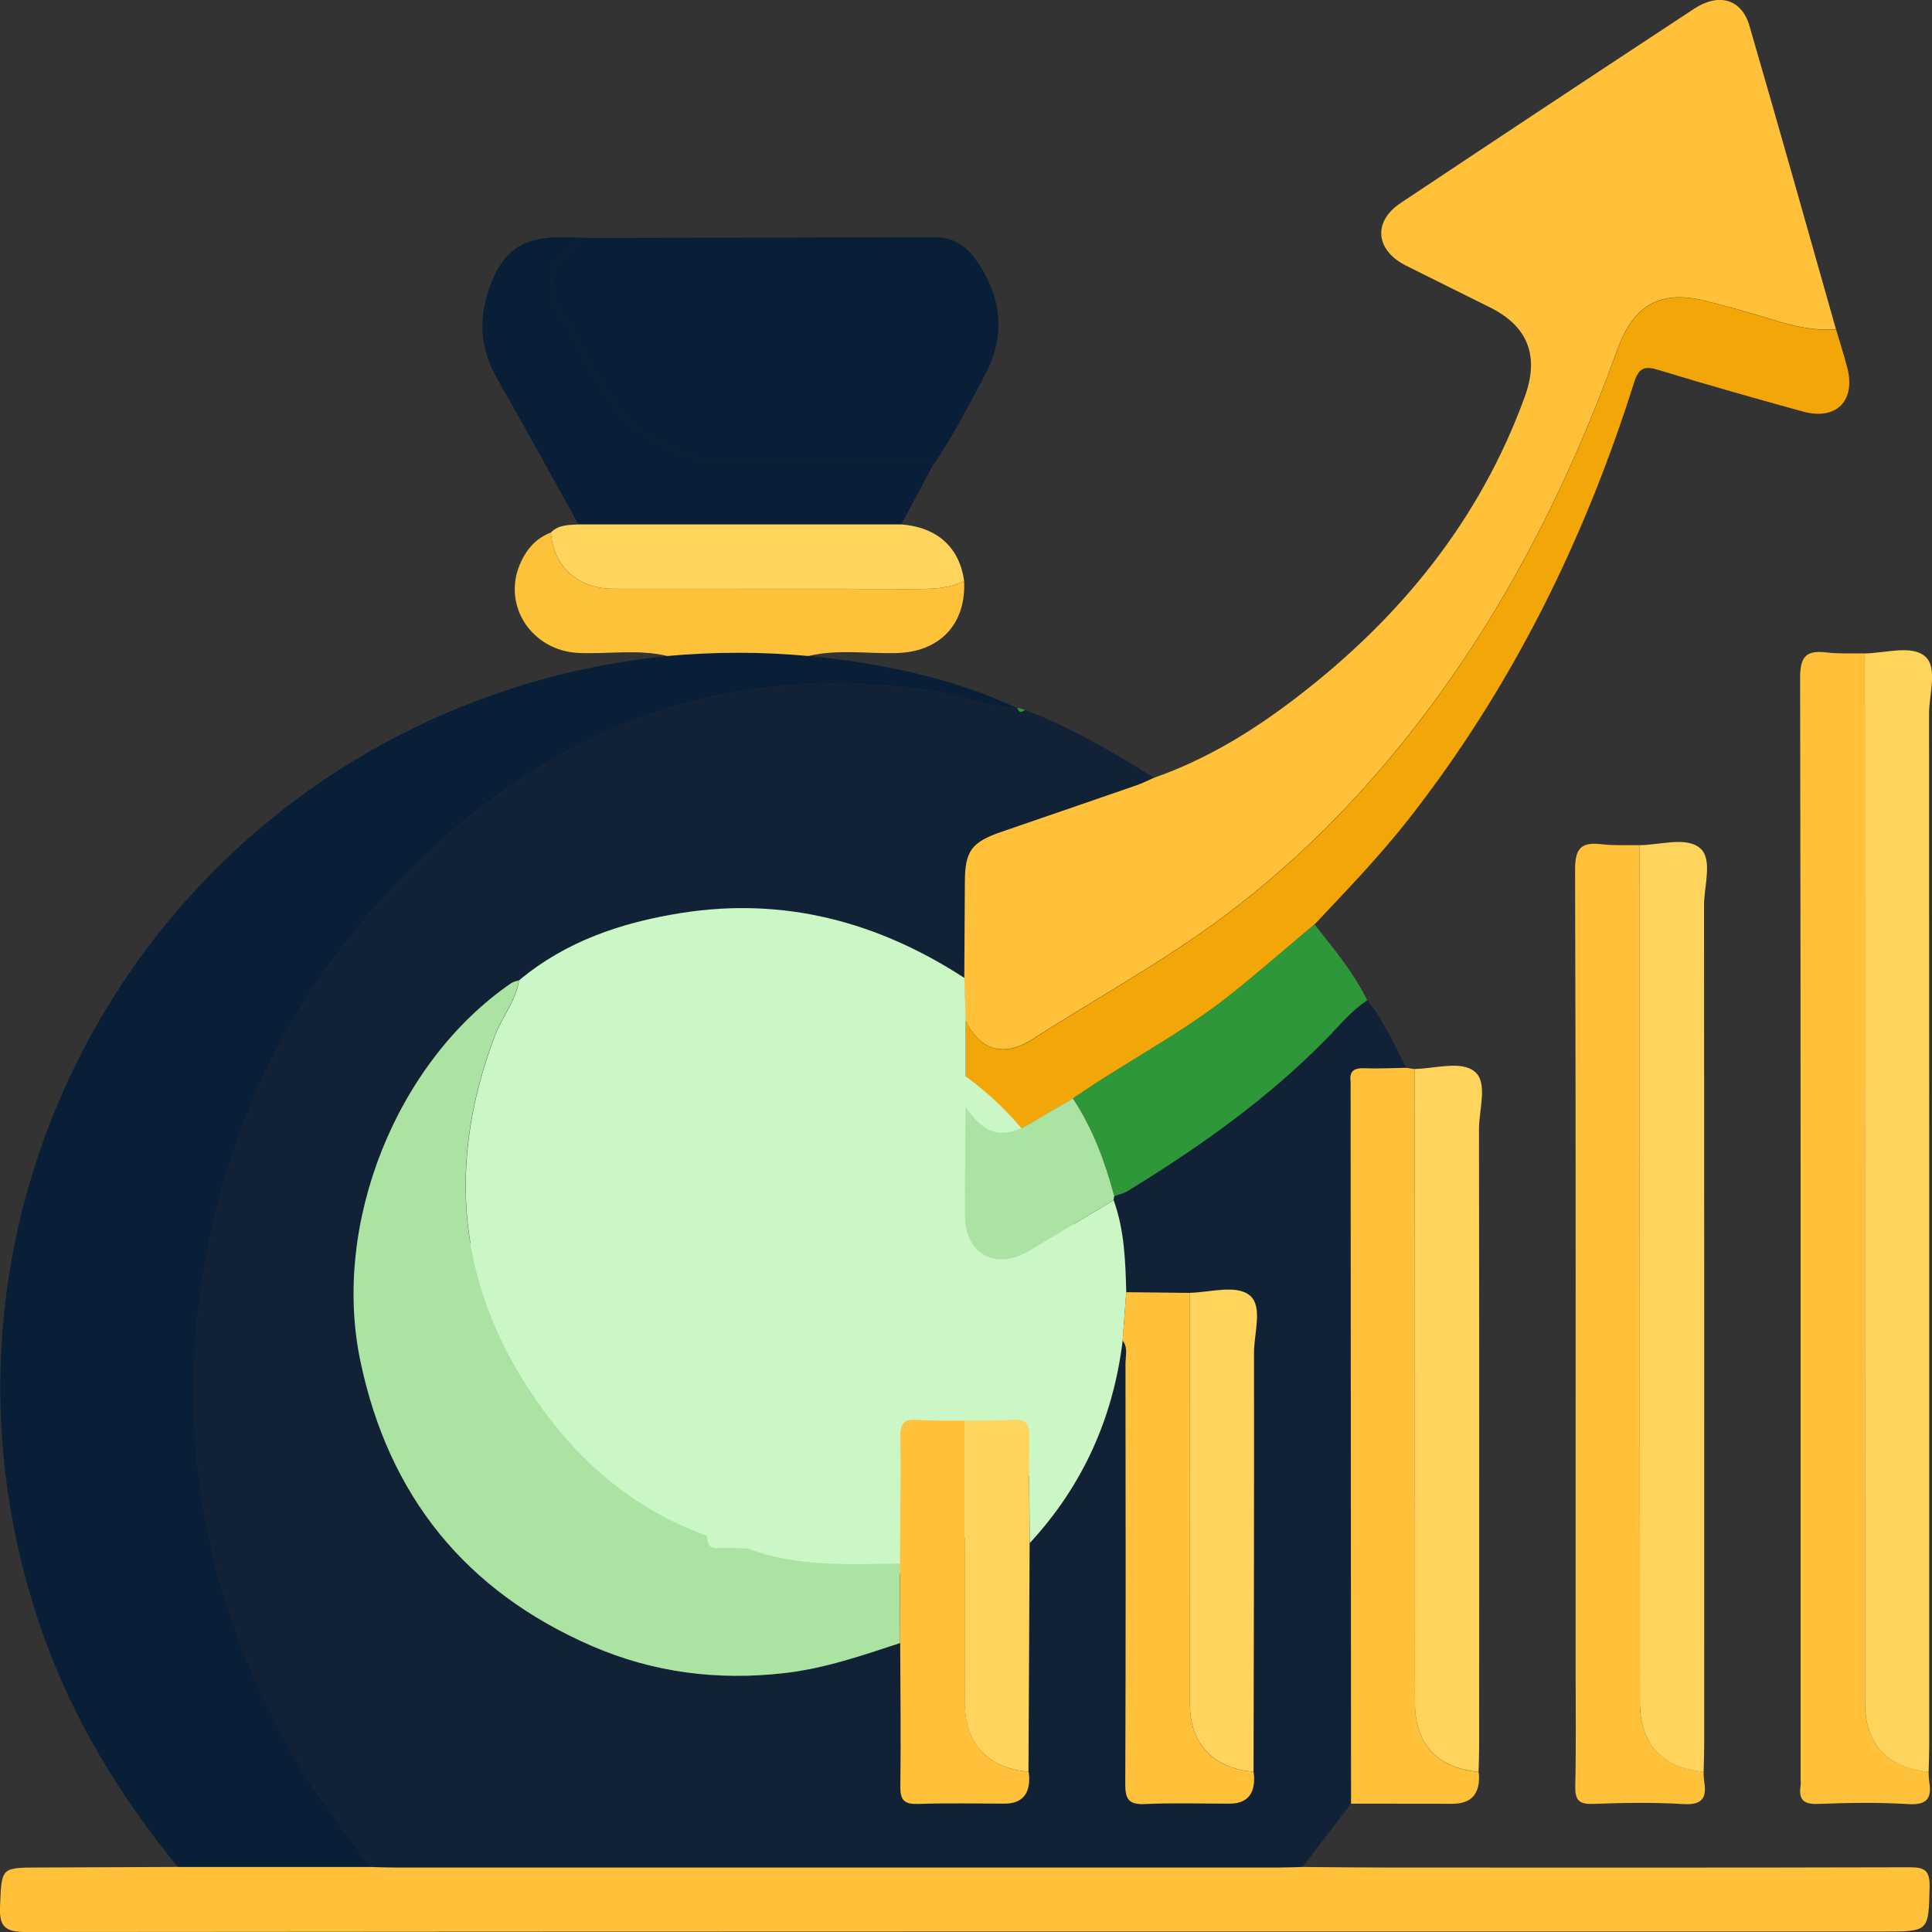
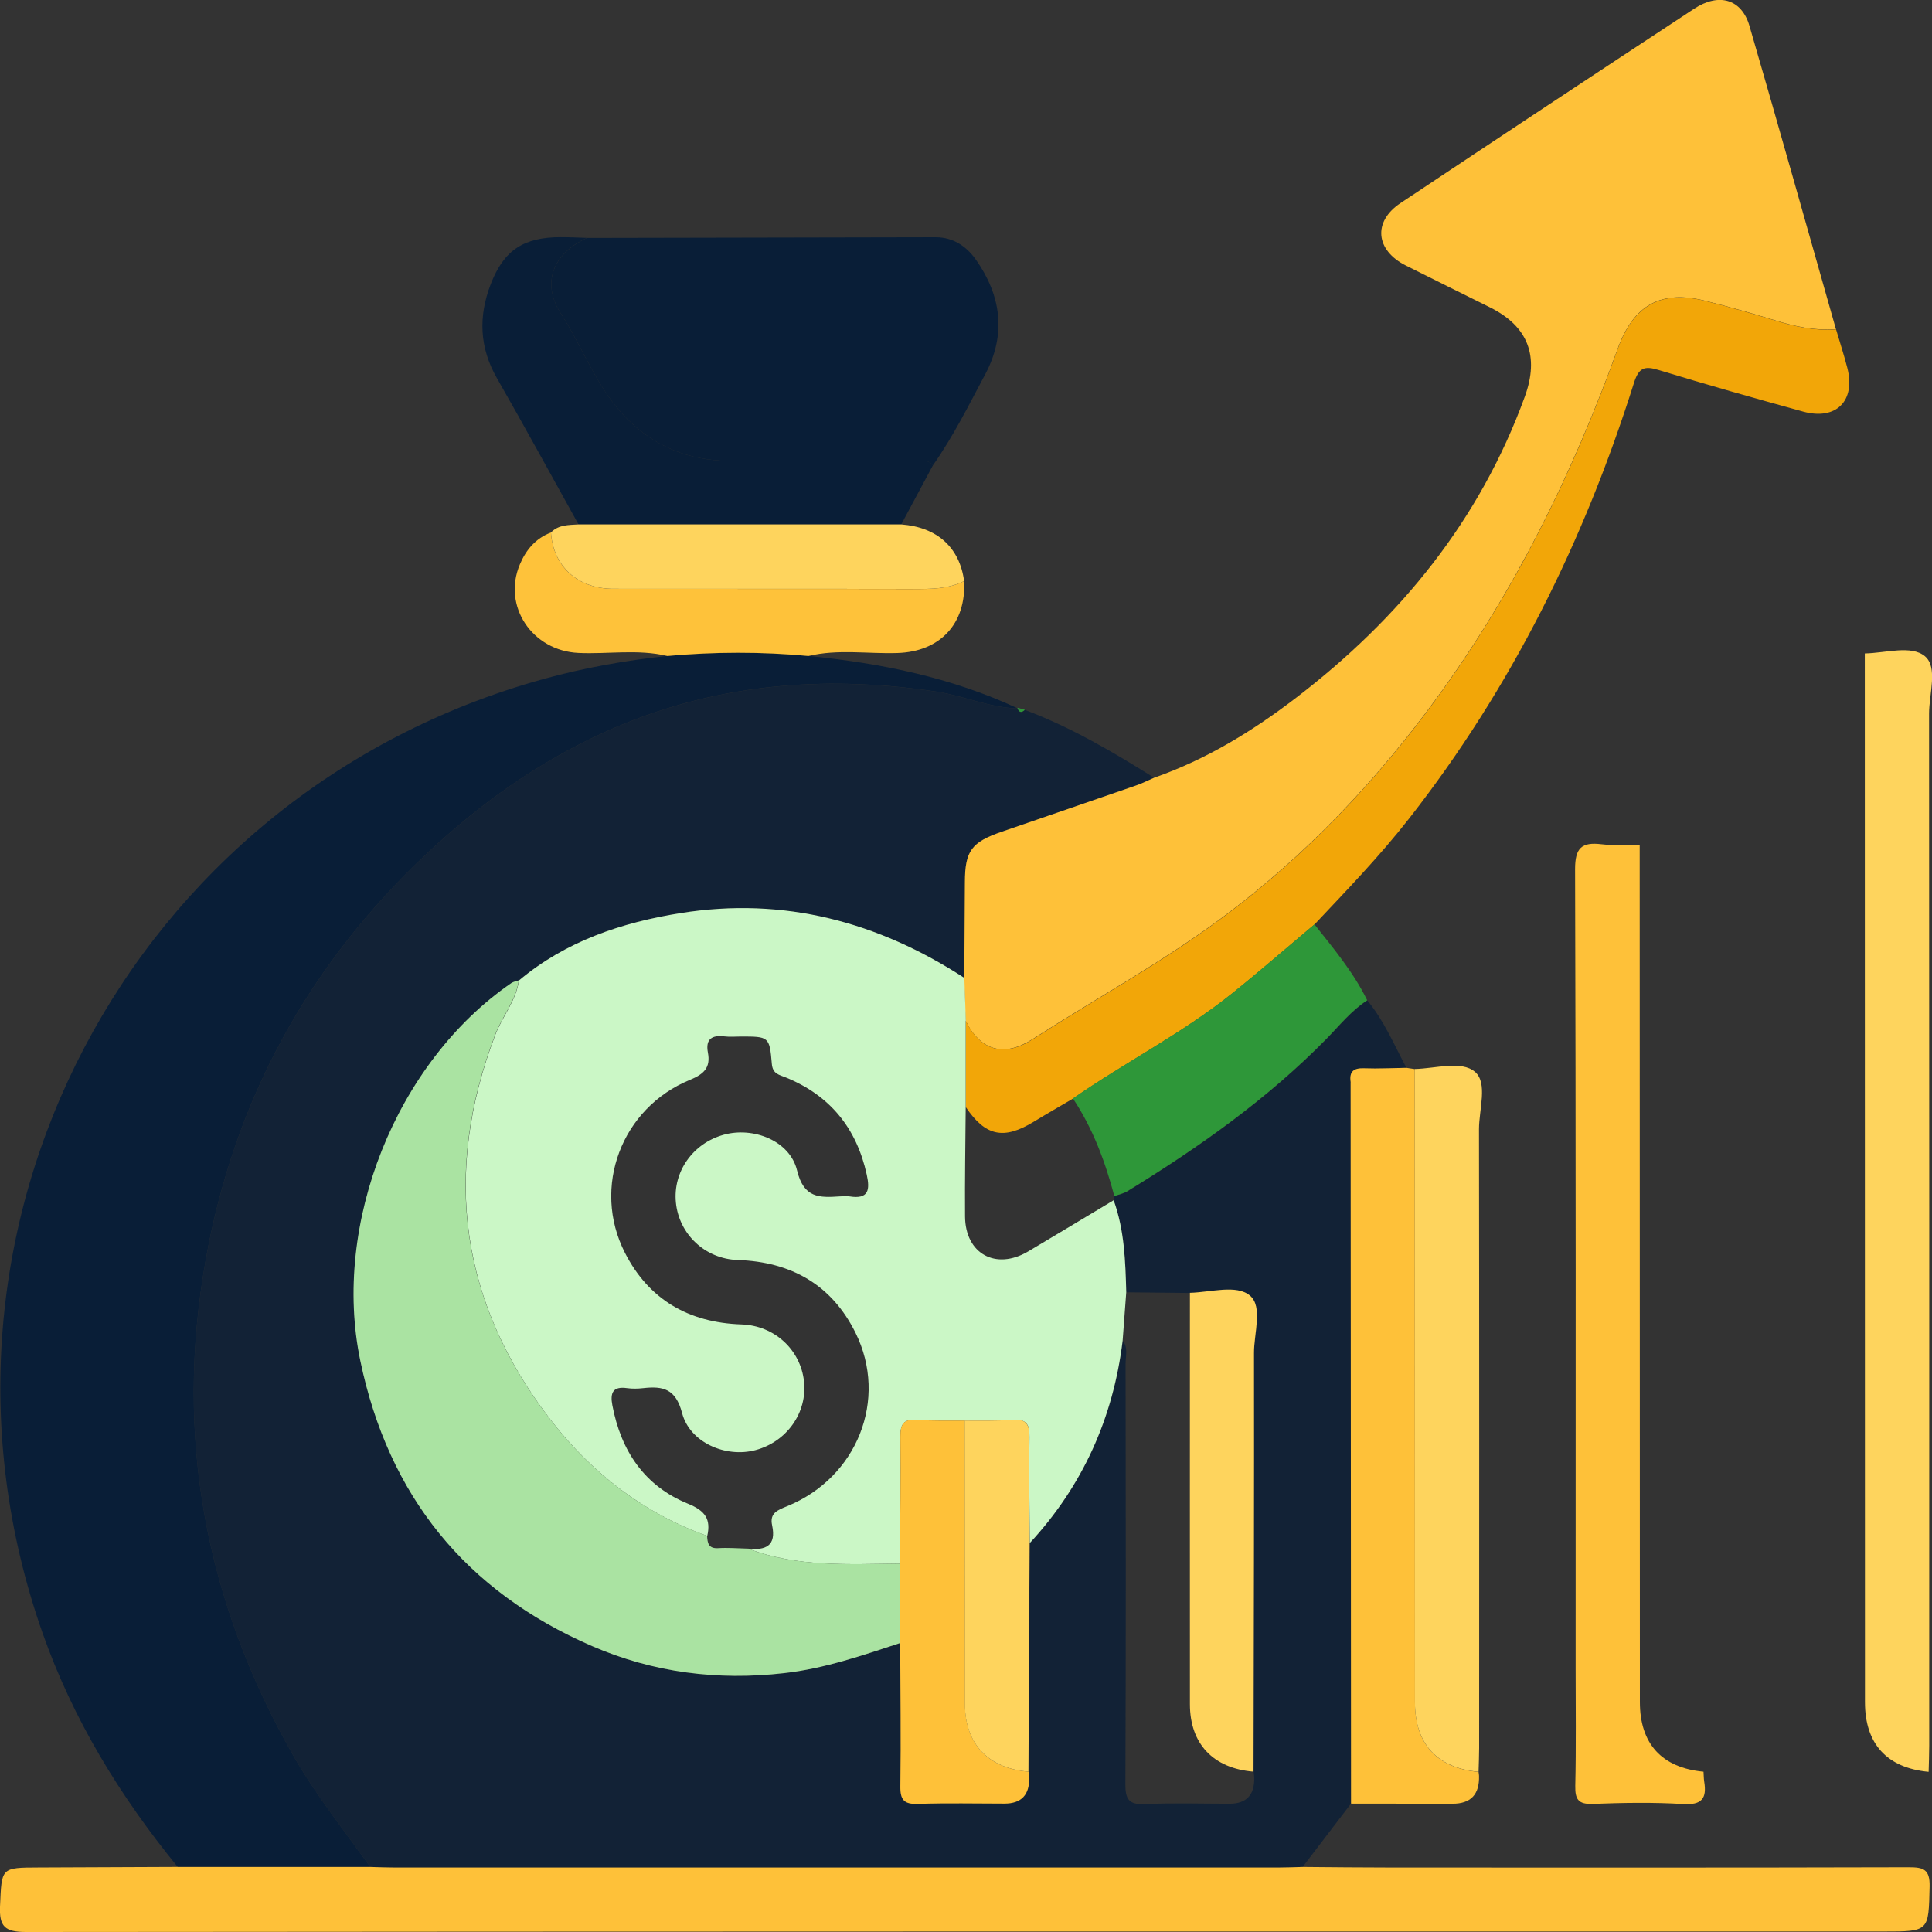
<svg xmlns="http://www.w3.org/2000/svg" width="50" height="50" viewBox="0 0 50 50" fill="none">
  <rect x="0" y="0" width="50" height="50" fill="#333333" stroke="none" />
  <g clip-path="url(#clip0_1_3581)">
    <path d="M34.965 46.676C34.548 47.223 34.13 47.77 33.713 48.317C33.506 48.323 33.298 48.332 33.092 48.332C25.462 48.332 17.832 48.332 10.204 48.332C9.997 48.332 9.789 48.323 9.582 48.317C8.904 47.367 8.175 46.458 7.592 45.437C5.311 41.435 4.515 37.177 5.318 32.643C6.053 28.486 7.978 24.964 11.075 22.066C12.434 20.794 13.925 19.732 15.621 18.961C18.374 17.709 21.25 17.455 24.221 17.898C24.938 18.005 25.606 18.316 26.338 18.335L26.33 18.32C26.367 18.438 26.431 18.46 26.524 18.372C27.713 18.82 28.8 19.456 29.87 20.129C29.713 20.197 29.56 20.276 29.401 20.331C28.245 20.731 27.09 21.128 25.935 21.524C25.141 21.796 24.976 22.022 24.974 22.832C24.971 23.657 24.964 24.481 24.958 25.306C22.72 23.852 20.287 23.203 17.621 23.628C16.09 23.872 14.642 24.354 13.43 25.372C13.366 25.396 13.293 25.405 13.239 25.443C10.252 27.494 8.589 31.68 9.329 35.218C10.058 38.71 12.051 41.183 15.33 42.604C16.911 43.289 18.574 43.499 20.301 43.302C21.345 43.182 22.315 42.845 23.298 42.524C23.302 43.76 23.32 44.996 23.302 46.231C23.297 46.598 23.409 46.7 23.768 46.688C24.51 46.662 25.252 46.68 25.996 46.68C26.433 46.68 26.647 46.455 26.637 46.007C26.637 45.956 26.627 45.905 26.621 45.853C26.631 43.881 26.642 41.908 26.652 39.936C28.026 38.449 28.813 36.696 29.057 34.696C29.201 34.879 29.13 35.094 29.13 35.293C29.136 38.921 29.14 42.548 29.125 46.176C29.123 46.579 29.225 46.71 29.639 46.691C30.363 46.656 31.091 46.681 31.817 46.681C32.255 46.681 32.469 46.457 32.459 46.008C32.459 45.957 32.449 45.906 32.444 45.855C32.449 42.242 32.46 38.63 32.456 35.017C32.456 34.508 32.688 33.822 32.354 33.536C32.005 33.238 31.33 33.452 30.797 33.462L29.15 33.445C29.128 32.64 29.101 31.836 28.824 31.065L28.842 30.958C28.954 30.916 29.078 30.893 29.177 30.831C31.035 29.693 32.804 28.442 34.336 26.881C34.673 26.538 34.976 26.157 35.386 25.89C35.821 26.417 36.082 27.043 36.399 27.636C36.036 27.642 35.673 27.662 35.311 27.648C35.043 27.637 34.918 27.726 34.957 27.999C34.96 28.015 34.957 28.033 34.957 28.05C34.961 34.258 34.965 40.468 34.968 46.677L34.965 46.676Z" fill="#091E37" fill-opacity="0.78" />
    <path d="M26.338 18.333C25.606 18.316 24.938 18.004 24.221 17.896C21.25 17.453 18.375 17.707 15.621 18.96C13.925 19.732 12.434 20.793 11.075 22.065C7.978 24.963 6.053 28.486 5.318 32.642C4.516 37.176 5.311 41.434 7.592 45.436C8.175 46.456 8.904 47.365 9.581 48.316C7.921 48.316 6.259 48.316 4.599 48.316C3.105 46.488 1.892 44.502 1.104 42.269C-2.577 31.817 3.34 20.538 14.065 17.573C15.117 17.282 16.187 17.092 17.272 16.976C18.488 16.867 19.705 16.863 20.921 16.976C22.795 17.162 24.621 17.532 26.338 18.332V18.333Z" fill="#091E37" />
    <path d="M24.956 25.305C24.961 24.48 24.968 23.655 24.971 22.83C24.974 22.02 25.14 21.794 25.932 21.523C27.087 21.125 28.244 20.729 29.398 20.329C29.559 20.274 29.712 20.196 29.867 20.128C31.219 19.656 32.422 18.918 33.546 18.056C36.232 15.998 38.297 13.468 39.462 10.265C39.844 9.214 39.544 8.445 38.563 7.956C37.836 7.595 37.109 7.236 36.384 6.872C35.599 6.478 35.524 5.737 36.244 5.257C38.77 3.573 41.304 1.897 43.84 0.229C44.485 -0.196 45.074 -0.025 45.276 0.67C46.037 3.283 46.771 5.904 47.514 8.52C46.971 8.563 46.452 8.449 45.936 8.29C45.343 8.108 44.746 7.938 44.144 7.787C42.975 7.491 42.275 7.893 41.863 9.032C40.695 12.265 39.189 15.326 37.147 18.113C35.591 20.237 33.796 22.128 31.681 23.709C30.104 24.887 28.373 25.832 26.72 26.894C25.988 27.364 25.372 27.196 24.989 26.413C24.976 26.041 24.964 25.672 24.951 25.301L24.956 25.305Z" fill="#FEC139" />
    <path d="M4.599 48.317C6.259 48.317 7.921 48.317 9.581 48.317C9.788 48.323 9.996 48.332 10.203 48.332C17.832 48.332 25.462 48.332 33.09 48.332C33.297 48.332 33.505 48.323 33.712 48.317C34.473 48.323 35.236 48.332 35.997 48.332C40.466 48.334 44.935 48.337 49.404 48.325C49.782 48.325 49.947 48.381 49.938 48.819C49.911 49.986 49.935 49.988 48.738 49.988C32.716 49.988 16.695 49.985 0.673 50C0.128 50 -0.024 49.861 0.001 49.325C0.046 48.334 0.014 48.334 1.014 48.331C2.209 48.328 3.404 48.321 4.599 48.316V48.317Z" fill="#FEC139" />
    <path d="M15.189 6.158C18.197 6.152 21.207 6.145 24.215 6.14C24.67 6.14 25.014 6.376 25.258 6.723C25.913 7.654 26.044 8.656 25.502 9.678C25.076 10.479 24.67 11.294 24.146 12.041C23.996 11.866 23.792 11.934 23.612 11.933C22.022 11.928 20.431 11.943 18.842 11.926C17.836 11.915 16.958 11.563 16.238 10.85C15.452 10.071 15.1 9.021 14.516 8.116C14.008 7.33 14.304 6.569 15.189 6.159V6.158Z" fill="#091E37" />
-     <path d="M49.911 45.855C49.917 45.94 49.915 46.027 49.929 46.111C49.999 46.542 49.87 46.72 49.383 46.69C48.606 46.641 47.824 46.656 47.046 46.685C46.667 46.699 46.546 46.565 46.599 46.216C46.609 46.149 46.6 46.078 46.6 46.009C46.6 36.519 46.606 27.029 46.587 17.539C46.587 16.977 46.755 16.823 47.275 16.886C47.599 16.925 47.931 16.904 48.259 16.909C48.261 25.956 48.262 35.003 48.264 44.049C48.264 45.131 48.832 45.75 49.91 45.852L49.911 45.855Z" fill="#FEC139" />
    <path d="M24.992 26.417C25.376 27.199 25.99 27.368 26.723 26.898C28.376 25.836 30.107 24.891 31.684 23.713C33.797 22.132 35.594 20.241 37.15 18.117C39.191 15.329 40.698 12.27 41.865 9.036C42.277 7.896 42.978 7.494 44.147 7.791C44.749 7.942 45.345 8.112 45.939 8.294C46.455 8.453 46.974 8.567 47.517 8.525C47.614 8.854 47.721 9.183 47.807 9.515C48.031 10.372 47.522 10.887 46.664 10.652C45.415 10.308 44.168 9.956 42.929 9.577C42.553 9.461 42.409 9.519 42.286 9.912C40.996 14.001 39.119 17.794 36.465 21.187C35.709 22.153 34.859 23.034 34.019 23.925C33.306 24.524 32.603 25.138 31.877 25.72C30.592 26.749 29.116 27.495 27.768 28.432C27.43 28.631 27.09 28.825 26.756 29.029C25.974 29.506 25.505 29.407 24.993 28.65C24.993 27.906 24.993 27.163 24.993 26.419L24.992 26.417Z" fill="#F2A608" />
    <path d="M49.911 45.855C48.834 45.754 48.265 45.133 48.265 44.052C48.262 35.005 48.262 25.957 48.261 16.911C48.795 16.903 49.469 16.686 49.82 16.986C50.157 17.274 49.924 17.96 49.924 18.469C49.931 27.374 49.929 36.279 49.928 45.183C49.928 45.407 49.918 45.63 49.913 45.853L49.911 45.855Z" fill="#FED45D" />
    <path d="M44.087 45.855C44.093 45.94 44.092 46.027 44.105 46.111C44.175 46.541 44.046 46.72 43.559 46.689C42.782 46.641 42 46.656 41.222 46.685C40.845 46.699 40.761 46.568 40.768 46.216C40.791 45.201 40.777 44.184 40.777 43.168C40.777 36.279 40.785 29.391 40.763 22.502C40.761 21.941 40.932 21.787 41.451 21.849C41.775 21.888 42.107 21.867 42.435 21.872C42.437 29.264 42.438 36.657 42.44 44.049C42.44 45.131 43.008 45.75 44.086 45.852L44.087 45.855Z" fill="#FEC139" />
-     <path d="M44.087 45.855C43.01 45.754 42.441 45.133 42.441 44.052C42.438 36.66 42.438 29.267 42.437 21.874C42.969 21.865 43.645 21.649 43.996 21.949C44.333 22.237 44.1 22.923 44.1 23.432C44.107 30.682 44.105 37.933 44.104 45.183C44.104 45.407 44.094 45.63 44.089 45.854L44.087 45.855Z" fill="#FED45D" />
    <path d="M34.965 46.676C34.961 40.467 34.957 34.257 34.954 28.049C34.954 28.032 34.957 28.014 34.954 27.997C34.915 27.724 35.04 27.636 35.308 27.647C35.67 27.661 36.033 27.64 36.397 27.635C36.469 27.646 36.541 27.657 36.614 27.668C36.616 33.13 36.617 38.593 36.619 44.055C36.619 45.136 37.187 45.756 38.265 45.858C38.269 45.892 38.277 45.925 38.277 45.96C38.291 46.441 38.063 46.681 37.592 46.681C36.717 46.681 35.84 46.68 34.965 46.678V46.676Z" fill="#FEC139" />
    <path d="M38.265 45.855C37.187 45.754 36.618 45.133 36.618 44.052C36.616 38.59 36.616 33.127 36.614 27.665C37.147 27.655 37.822 27.44 38.172 27.739C38.509 28.028 38.276 28.713 38.276 29.222C38.284 34.56 38.282 39.897 38.28 45.236C38.28 45.443 38.27 45.648 38.265 45.855Z" fill="#FED45D" />
    <path d="M15.189 6.158C14.304 6.566 14.008 7.327 14.516 8.115C15.1 9.02 15.454 10.069 16.238 10.849C16.958 11.562 17.836 11.915 18.842 11.925C20.431 11.941 22.021 11.928 23.612 11.932C23.793 11.932 23.997 11.864 24.146 12.039C23.872 12.55 23.598 13.06 23.325 13.57C20.54 13.57 17.756 13.57 14.971 13.57C14.269 12.308 13.578 11.041 12.86 9.787C12.406 8.994 12.379 8.189 12.698 7.359C13.037 6.475 13.551 6.137 14.514 6.138C14.739 6.138 14.964 6.149 15.189 6.156V6.158Z" fill="#091E37" />
    <path d="M27.767 28.428C29.115 27.491 30.591 26.746 31.875 25.717C32.602 25.135 33.305 24.521 34.018 23.923C34.514 24.549 35.029 25.163 35.383 25.887C34.972 26.154 34.669 26.535 34.333 26.879C32.802 28.44 31.032 29.69 29.175 30.828C29.075 30.889 28.951 30.913 28.839 30.955C28.602 30.062 28.283 29.204 27.768 28.429L27.767 28.428Z" fill="#2E9739" />
    <path d="M20.921 16.977C19.705 16.864 18.488 16.867 17.272 16.977C16.51 16.795 15.738 16.933 14.972 16.898C13.773 16.844 12.996 15.686 13.455 14.604C13.612 14.232 13.863 13.93 14.259 13.781C14.313 14.655 14.95 15.238 15.871 15.239C18.462 15.244 21.051 15.238 23.642 15.244C24.093 15.244 24.537 15.246 24.951 15.039C25.007 16.146 24.325 16.866 23.226 16.9C22.458 16.925 21.684 16.794 20.921 16.977Z" fill="#FEC23A" />
    <path d="M24.951 15.038C24.537 15.245 24.093 15.244 23.642 15.242C21.051 15.235 18.462 15.242 15.871 15.238C14.95 15.237 14.315 14.653 14.259 13.78C14.456 13.576 14.719 13.588 14.972 13.572C17.757 13.572 20.541 13.572 23.326 13.572C24.254 13.642 24.836 14.169 24.951 15.038Z" fill="#FED45D" />
-     <path d="M20.054 41.362C24.515 41.362 28.132 37.987 28.132 33.824C28.132 29.661 24.515 26.286 20.054 26.286C15.593 26.286 11.976 29.661 11.976 33.824C11.976 37.987 15.593 41.362 20.054 41.362Z" fill="#CBF7C6" />
    <path d="M26.524 18.369C26.431 18.458 26.367 18.437 26.33 18.317C26.395 18.333 26.459 18.351 26.524 18.369Z" fill="#2E973A" />
    <path d="M24.992 26.417C24.992 27.16 24.992 27.904 24.992 28.647C24.985 29.592 24.968 30.535 24.975 31.48C24.982 32.449 25.771 32.882 26.609 32.387C27.35 31.949 28.083 31.504 28.821 31.062C29.1 31.832 29.125 32.636 29.147 33.442C29.117 33.86 29.085 34.278 29.054 34.694C28.81 36.694 28.024 38.448 26.649 39.935C26.645 39.022 26.628 38.108 26.642 37.197C26.648 36.872 26.572 36.721 26.214 36.747C25.8 36.777 25.383 36.762 24.968 36.768C24.556 36.762 24.142 36.777 23.731 36.747C23.381 36.721 23.298 36.86 23.302 37.185C23.315 38.279 23.297 39.373 23.29 40.467C21.967 40.478 20.635 40.566 19.362 40.078C19.816 40.128 20.097 40.005 19.982 39.474C19.914 39.158 20.122 39.082 20.369 38.981C22.183 38.245 22.994 36.214 22.14 34.492C21.526 33.252 20.48 32.656 19.092 32.609C18.24 32.58 17.573 31.936 17.492 31.122C17.413 30.326 17.928 29.592 18.723 29.369C19.491 29.152 20.442 29.519 20.628 30.291C20.802 31.009 21.203 30.998 21.728 30.963C21.814 30.958 21.903 30.951 21.988 30.963C22.483 31.042 22.517 30.791 22.431 30.399C22.168 29.199 21.484 28.353 20.341 27.886C20.168 27.815 19.997 27.797 19.975 27.533C19.915 26.824 19.899 26.825 19.169 26.825C19.031 26.825 18.89 26.839 18.755 26.822C18.429 26.782 18.254 26.886 18.32 27.239C18.394 27.626 18.223 27.796 17.857 27.946C16.083 28.673 15.309 30.727 16.173 32.422C16.791 33.634 17.823 34.23 19.189 34.276C20.046 34.305 20.716 34.932 20.807 35.745C20.899 36.556 20.363 37.315 19.548 37.53C18.785 37.732 17.853 37.337 17.652 36.569C17.487 35.941 17.16 35.867 16.645 35.925C16.508 35.94 16.366 35.944 16.23 35.925C15.856 35.871 15.787 36.052 15.848 36.37C16.071 37.55 16.68 38.459 17.809 38.918C18.253 39.099 18.401 39.318 18.304 39.75C16.656 39.165 15.315 38.115 14.273 36.775C11.918 33.741 11.443 30.384 12.82 26.778C13.003 26.299 13.358 25.898 13.43 25.375C14.644 24.356 16.092 23.874 17.621 23.63C20.287 23.205 22.72 23.855 24.958 25.309C24.971 25.68 24.983 26.051 24.996 26.421L24.992 26.417Z" fill="#CBF7C6" />
    <path d="M19.361 40.077C20.634 40.564 21.965 40.477 23.288 40.466C23.29 41.151 23.293 41.837 23.294 42.522C22.312 42.844 21.341 43.182 20.297 43.3C18.57 43.498 16.907 43.286 15.326 42.602C12.047 41.182 10.053 38.708 9.325 35.217C8.585 31.679 10.248 27.492 13.234 25.441C13.289 25.404 13.361 25.395 13.426 25.371C13.354 25.894 12.999 26.294 12.816 26.774C11.438 30.38 11.914 33.737 14.269 36.77C15.309 38.111 16.652 39.161 18.3 39.746C18.309 39.928 18.331 40.081 18.585 40.066C18.842 40.05 19.101 40.072 19.361 40.078V40.077Z" fill="#AAE3A2" />
-     <path d="M29.054 34.694C29.085 34.276 29.116 33.858 29.147 33.442C29.696 33.447 30.245 33.454 30.795 33.46C30.795 37.009 30.795 40.557 30.795 44.106C30.795 45.135 31.397 45.768 32.441 45.852C32.447 45.903 32.455 45.954 32.456 46.005C32.467 46.454 32.252 46.678 31.814 46.678C31.089 46.678 30.361 46.654 29.637 46.688C29.222 46.707 29.121 46.576 29.122 46.174C29.137 42.546 29.132 38.918 29.128 35.29C29.128 35.092 29.198 34.878 29.054 34.693V34.694Z" fill="#FEC139" />
    <path d="M32.441 45.851C31.398 45.765 30.796 45.132 30.795 44.105C30.792 40.555 30.795 37.008 30.795 33.458C31.327 33.447 32.003 33.233 32.351 33.532C32.685 33.818 32.452 34.504 32.453 35.013C32.458 38.626 32.448 42.238 32.441 45.851Z" fill="#FED45D" />
    <path d="M23.296 42.522C23.294 41.837 23.291 41.151 23.29 40.466C23.296 39.372 23.314 38.278 23.302 37.184C23.298 36.857 23.381 36.719 23.731 36.745C24.142 36.776 24.555 36.762 24.968 36.766C24.97 39.212 24.97 41.659 24.974 44.105C24.975 45.133 25.576 45.767 26.62 45.851C26.626 45.902 26.634 45.953 26.635 46.004C26.645 46.453 26.432 46.677 25.994 46.677C25.253 46.677 24.509 46.659 23.767 46.685C23.408 46.698 23.296 46.596 23.301 46.229C23.319 44.993 23.301 43.757 23.297 42.521L23.296 42.522Z" fill="#FEC139" />
    <path d="M26.617 45.851C25.574 45.765 24.974 45.132 24.971 44.105C24.967 41.659 24.967 39.212 24.965 36.766C25.381 36.761 25.797 36.776 26.211 36.745C26.569 36.719 26.645 36.872 26.639 37.195C26.625 38.108 26.642 39.022 26.646 39.933C26.637 41.906 26.627 43.878 26.616 45.851H26.617Z" fill="#FED45D" />
-     <path d="M28.82 31.061C28.083 31.502 27.348 31.949 26.608 32.385C25.77 32.88 24.981 32.446 24.974 31.479C24.967 30.535 24.983 29.591 24.99 28.646C25.502 29.403 25.972 29.502 26.753 29.025C27.087 28.821 27.429 28.626 27.766 28.428C28.28 29.203 28.599 30.061 28.836 30.953C28.831 30.989 28.824 31.025 28.818 31.061H28.82Z" fill="#ABE3A2" />
  </g>
  <defs>
    <clipPath id="clip0_1_3581">
      <rect width="50" height="50" fill="white" />
    </clipPath>
  </defs>
</svg>